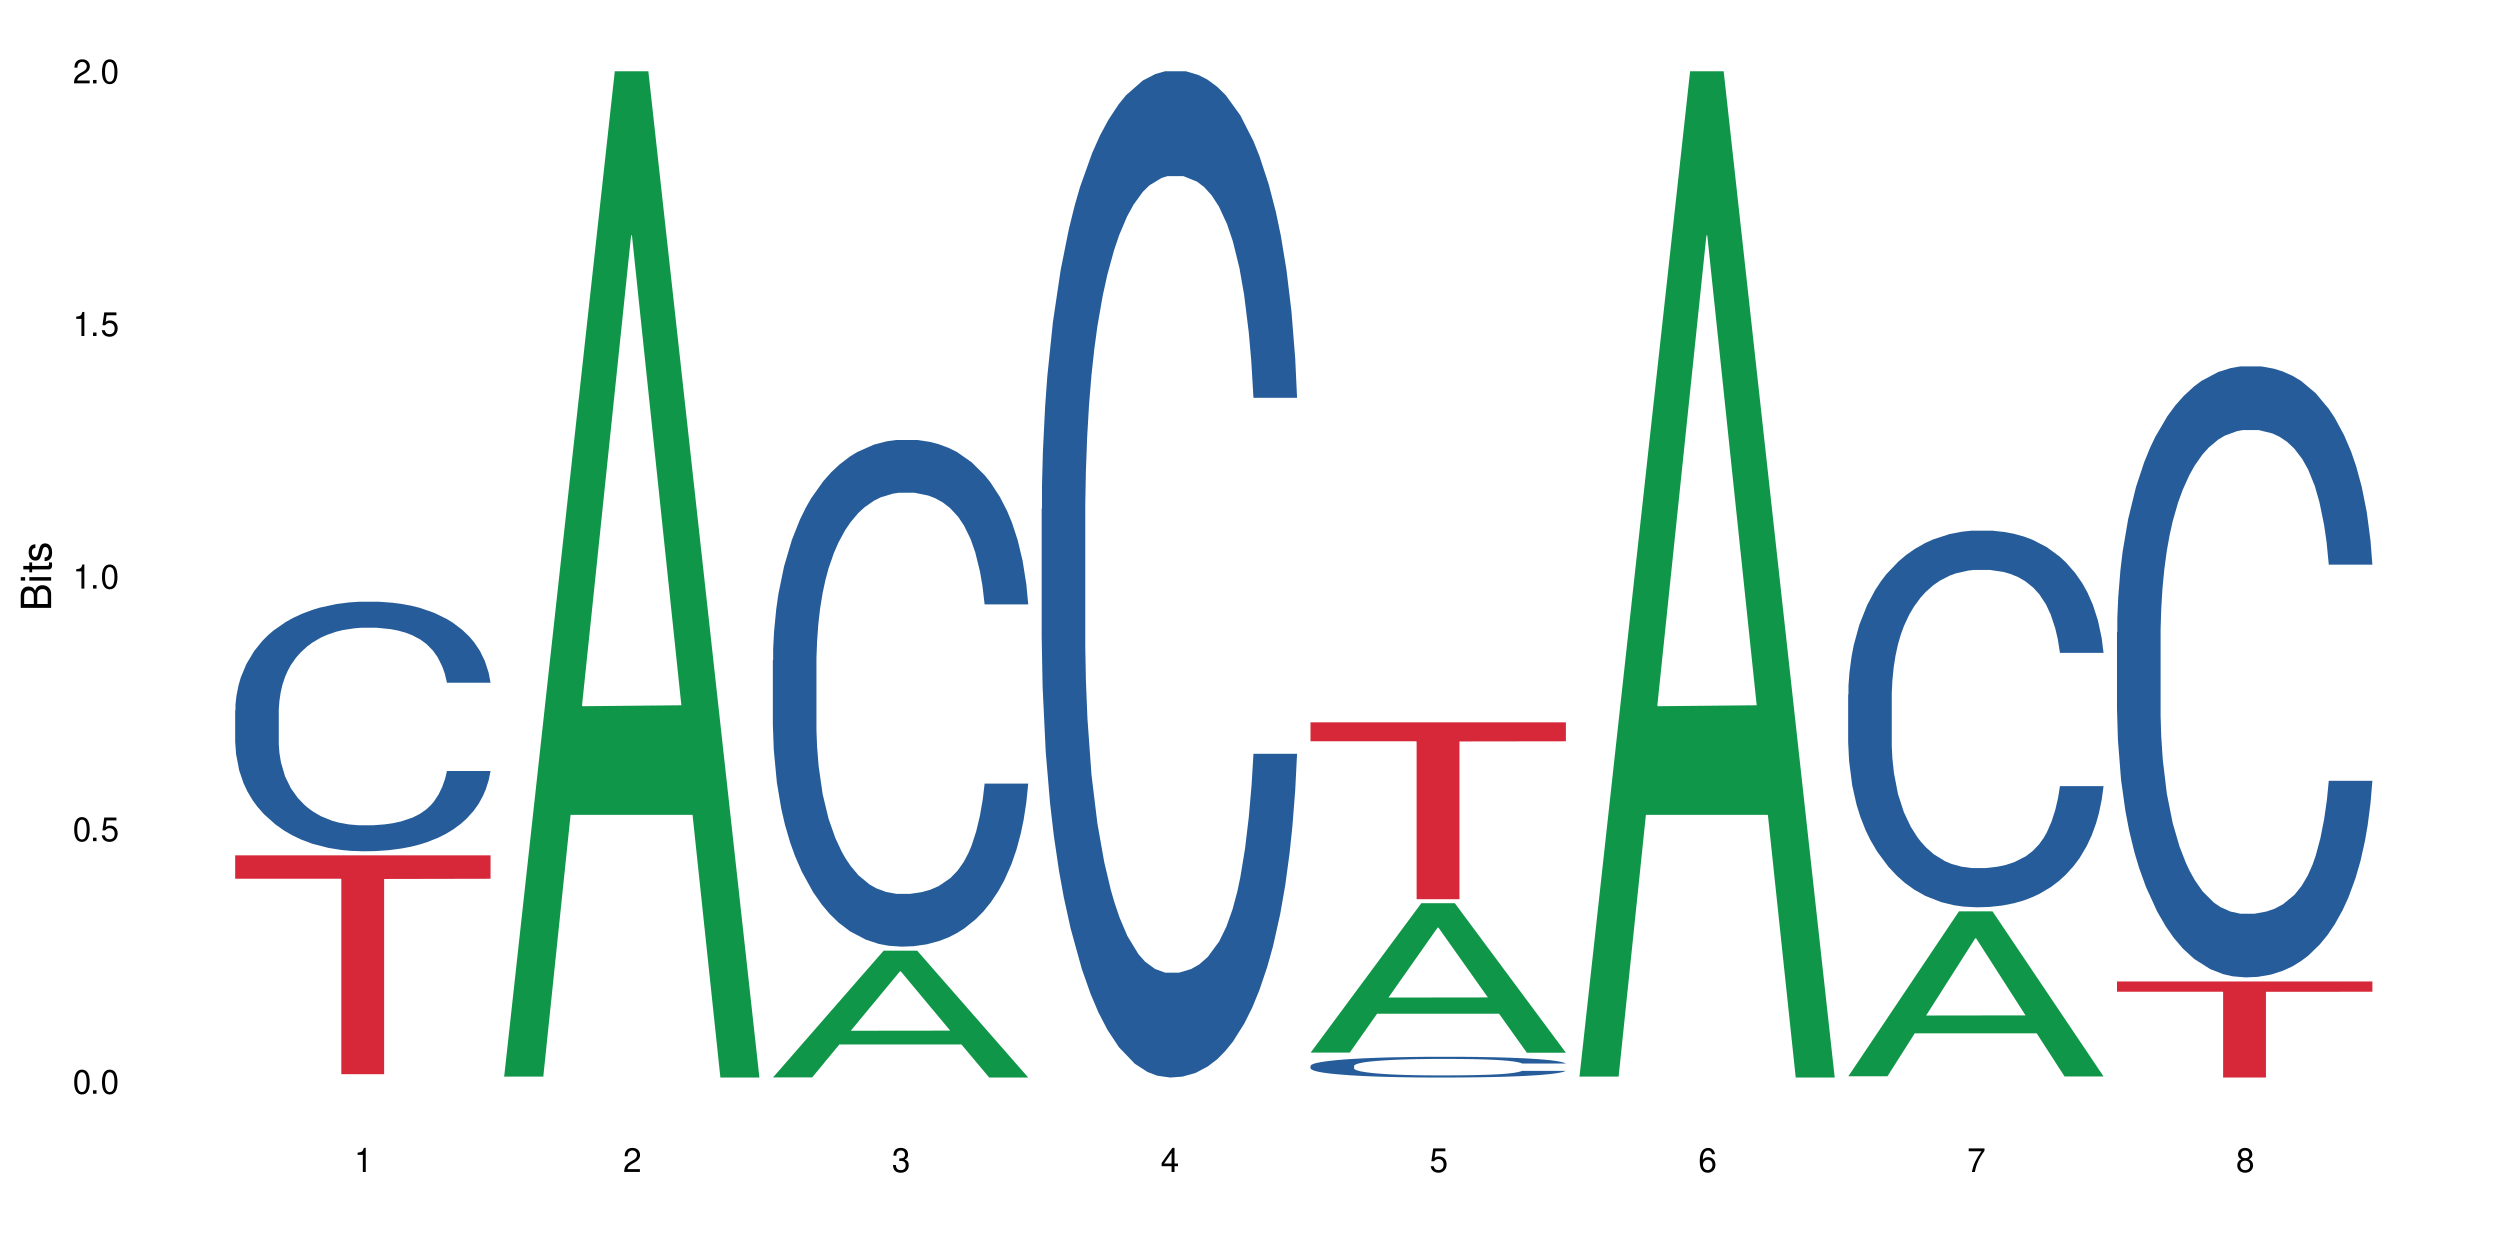
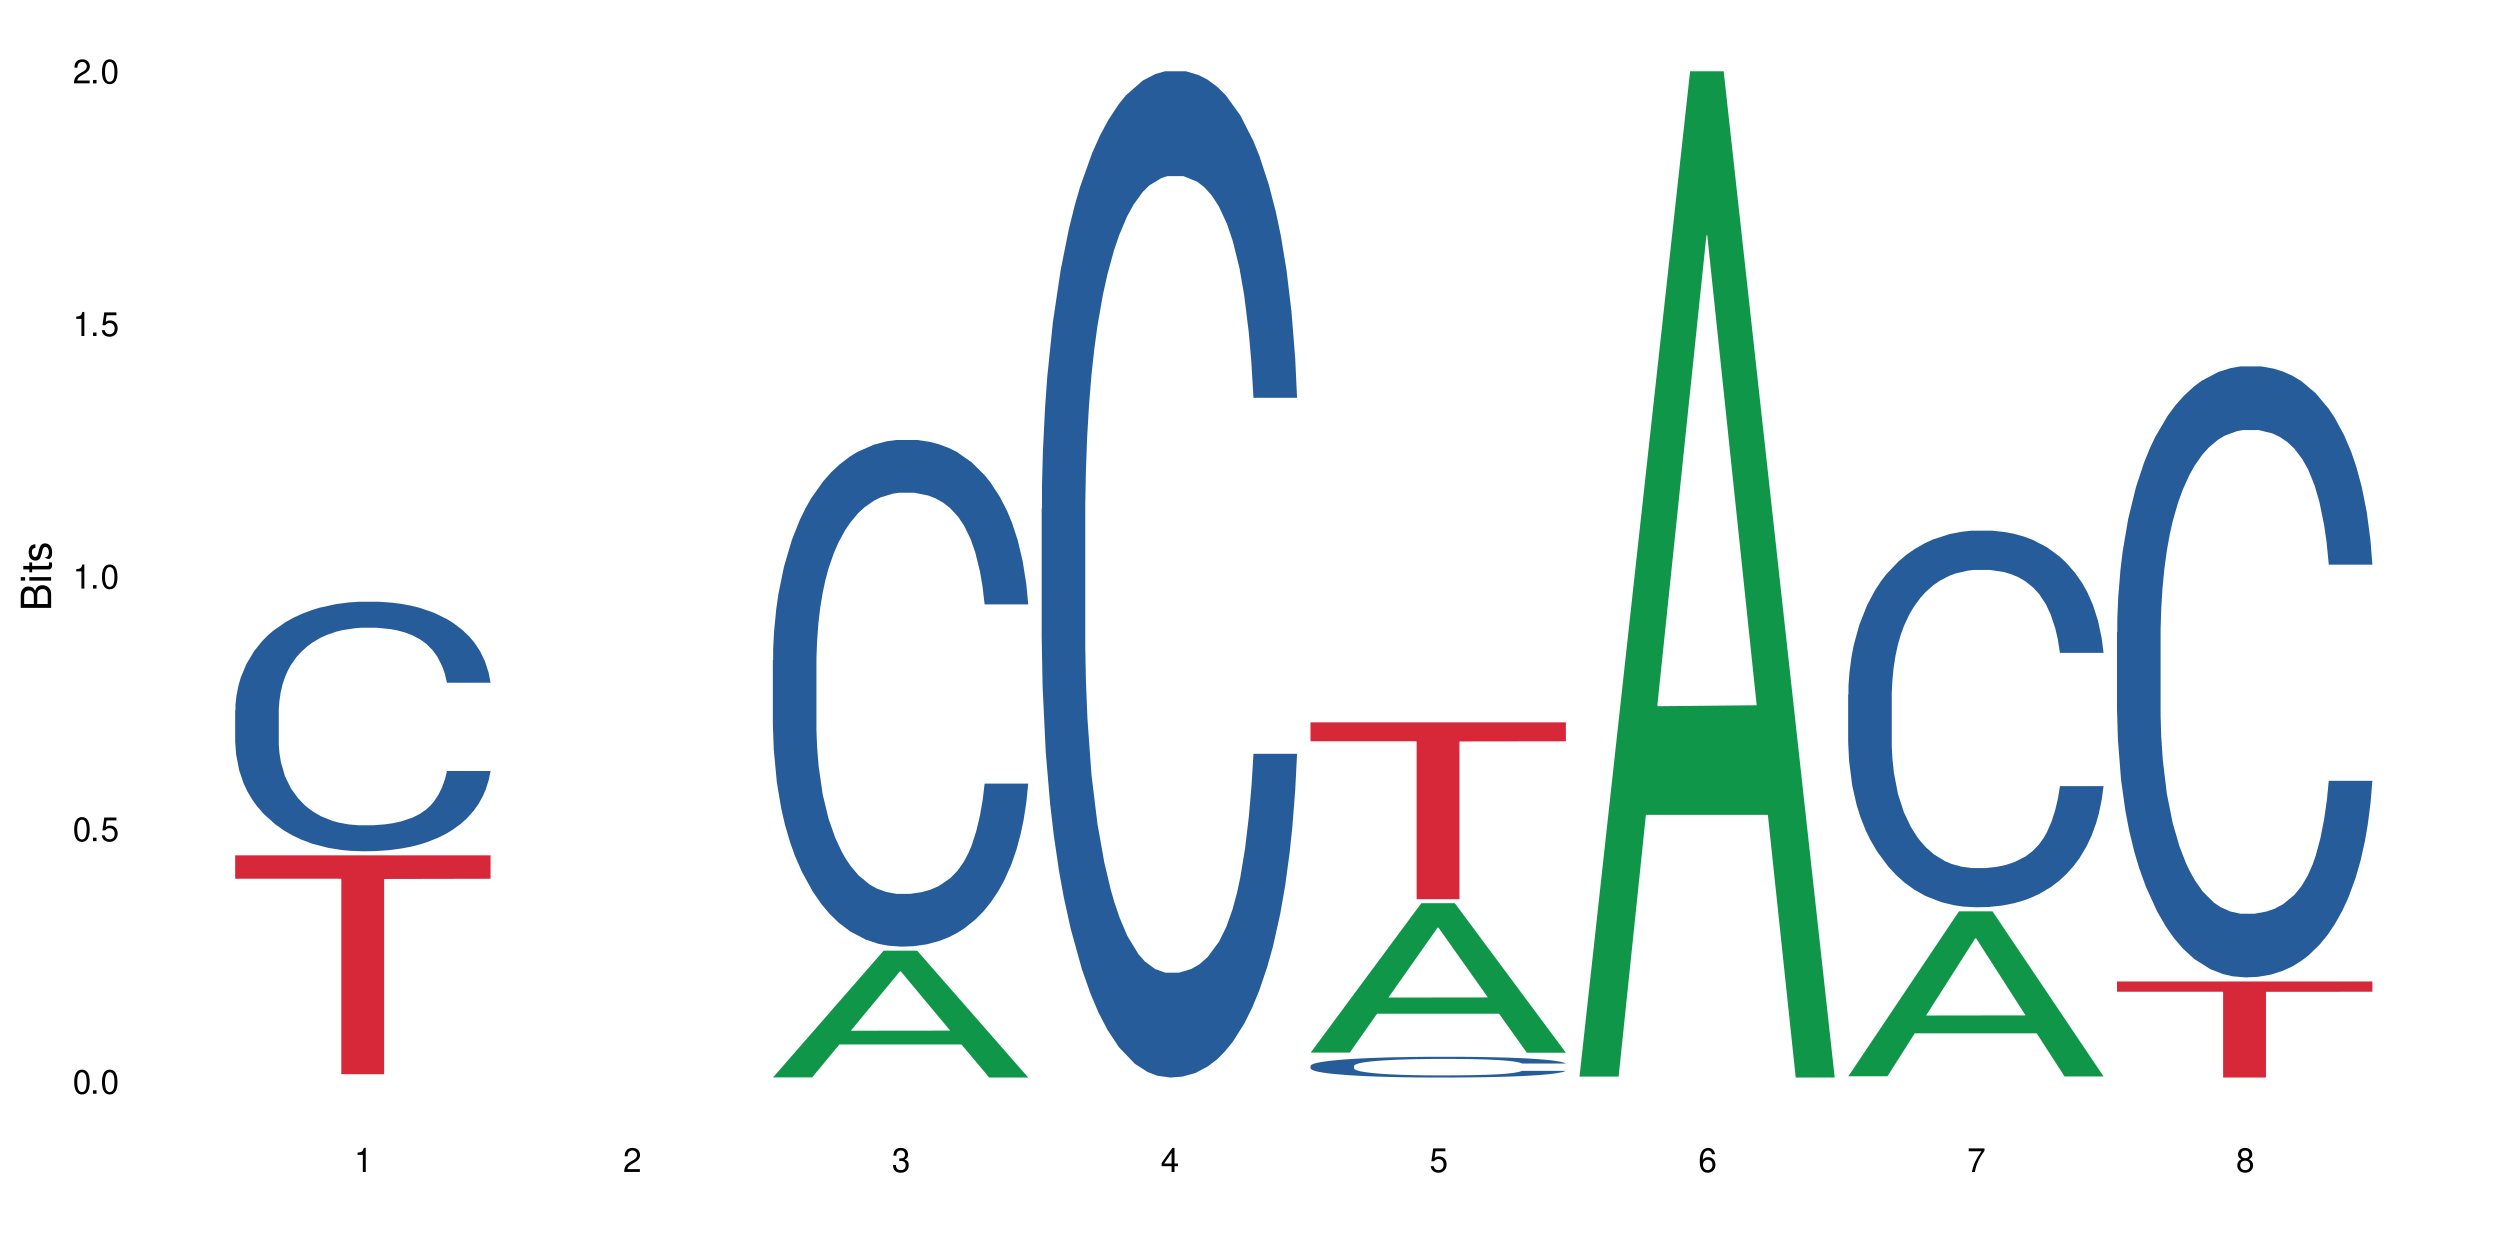
<svg xmlns="http://www.w3.org/2000/svg" xmlns:xlink="http://www.w3.org/1999/xlink" width="720" height="360" viewBox="0 0 720 360">
  <defs>
    <g>
      <g id="glyph-0-0">
</g>
      <g id="glyph-0-1">
        <path d="M 2.641 -6.938 C 2 -6.938 1.422 -6.656 1.078 -6.172 C 0.641 -5.562 0.406 -4.641 0.406 -3.359 C 0.406 -1.016 1.188 0.219 2.641 0.219 C 4.078 0.219 4.859 -1.016 4.859 -3.297 C 4.859 -4.641 4.656 -5.547 4.203 -6.172 C 3.844 -6.656 3.281 -6.938 2.641 -6.938 Z M 2.641 -6.188 C 3.547 -6.188 4 -5.25 4 -3.375 C 4 -1.406 3.562 -0.484 2.625 -0.484 C 1.734 -0.484 1.281 -1.438 1.281 -3.344 C 1.281 -5.25 1.734 -6.188 2.641 -6.188 Z M 2.641 -6.188 " />
      </g>
      <g id="glyph-0-2">
        <path d="M 1.828 -1 L 0.828 -1 L 0.828 0 L 1.828 0 Z M 1.828 -1 " />
      </g>
      <g id="glyph-0-3">
        <path d="M 4.562 -6.797 L 1.062 -6.797 L 0.547 -3.094 L 1.328 -3.094 C 1.719 -3.562 2.047 -3.734 2.578 -3.734 C 3.484 -3.734 4.062 -3.109 4.062 -2.094 C 4.062 -1.125 3.484 -0.531 2.578 -0.531 C 1.828 -0.531 1.375 -0.906 1.188 -1.672 L 0.328 -1.672 C 0.453 -1.109 0.547 -0.844 0.75 -0.594 C 1.125 -0.078 1.828 0.219 2.594 0.219 C 3.969 0.219 4.922 -0.781 4.922 -2.219 C 4.922 -3.562 4.031 -4.484 2.719 -4.484 C 2.25 -4.484 1.859 -4.359 1.469 -4.062 L 1.734 -5.969 L 4.562 -5.969 Z M 4.562 -6.797 " />
      </g>
      <g id="glyph-0-4">
        <path d="M 2.484 -4.938 L 2.484 0 L 3.328 0 L 3.328 -6.938 L 2.766 -6.938 C 2.469 -5.875 2.281 -5.734 0.984 -5.562 L 0.984 -4.938 Z M 2.484 -4.938 " />
      </g>
      <g id="glyph-0-5">
        <path d="M 4.859 -0.828 L 1.281 -0.828 C 1.359 -1.406 1.672 -1.781 2.5 -2.281 L 3.469 -2.828 C 4.406 -3.344 4.906 -4.062 4.906 -4.906 C 4.906 -5.484 4.672 -6.031 4.266 -6.406 C 3.859 -6.766 3.375 -6.938 2.719 -6.938 C 1.859 -6.938 1.219 -6.625 0.844 -6.031 C 0.609 -5.672 0.5 -5.234 0.484 -4.531 L 1.328 -4.531 C 1.359 -5.016 1.406 -5.281 1.531 -5.516 C 1.75 -5.938 2.188 -6.203 2.703 -6.203 C 3.469 -6.203 4.031 -5.641 4.031 -4.891 C 4.031 -4.344 3.719 -3.859 3.125 -3.516 L 2.234 -3 C 0.812 -2.172 0.406 -1.531 0.328 -0.016 L 4.859 -0.016 Z M 4.859 -0.828 " />
      </g>
      <g id="glyph-0-6">
        <path d="M 2.125 -3.188 L 2.578 -3.188 C 3.5 -3.188 3.984 -2.766 3.984 -1.922 C 3.984 -1.062 3.469 -0.531 2.594 -0.531 C 1.656 -0.531 1.203 -1 1.156 -2.016 L 0.312 -2.016 C 0.344 -1.453 0.438 -1.094 0.609 -0.781 C 0.953 -0.109 1.625 0.219 2.547 0.219 C 3.953 0.219 4.859 -0.625 4.859 -1.938 C 4.859 -2.828 4.516 -3.297 3.703 -3.594 C 4.344 -3.844 4.656 -4.328 4.656 -5.031 C 4.656 -6.219 3.875 -6.938 2.578 -6.938 C 1.203 -6.938 0.484 -6.172 0.453 -4.703 L 1.297 -4.703 C 1.312 -5.125 1.344 -5.359 1.453 -5.578 C 1.641 -5.969 2.062 -6.203 2.594 -6.203 C 3.344 -6.203 3.797 -5.75 3.797 -5 C 3.797 -4.516 3.609 -4.219 3.25 -4.047 C 3.016 -3.953 2.703 -3.922 2.125 -3.906 Z M 2.125 -3.188 " />
      </g>
      <g id="glyph-0-7">
        <path d="M 3.141 -1.672 L 3.141 0 L 3.984 0 L 3.984 -1.672 L 4.984 -1.672 L 4.984 -2.438 L 3.984 -2.438 L 3.984 -6.938 L 3.359 -6.938 L 0.266 -2.578 L 0.266 -1.672 Z M 3.141 -2.438 L 1 -2.438 L 3.141 -5.5 Z M 3.141 -2.438 " />
      </g>
      <g id="glyph-0-8">
        <path d="M 4.781 -5.125 C 4.609 -6.266 3.891 -6.938 2.844 -6.938 C 2.094 -6.938 1.422 -6.578 1.031 -5.953 C 0.594 -5.266 0.406 -4.422 0.406 -3.172 C 0.406 -2 0.578 -1.25 0.984 -0.641 C 1.359 -0.078 1.953 0.219 2.703 0.219 C 3.984 0.219 4.922 -0.75 4.922 -2.094 C 4.922 -3.375 4.062 -4.281 2.844 -4.281 C 2.172 -4.281 1.641 -4.031 1.281 -3.516 C 1.281 -5.234 1.828 -6.188 2.797 -6.188 C 3.391 -6.188 3.797 -5.797 3.938 -5.125 Z M 2.734 -3.531 C 3.547 -3.531 4.062 -2.953 4.062 -2.031 C 4.062 -1.156 3.484 -0.531 2.703 -0.531 C 1.922 -0.531 1.328 -1.188 1.328 -2.078 C 1.328 -2.938 1.906 -3.531 2.734 -3.531 Z M 2.734 -3.531 " />
      </g>
      <g id="glyph-0-9">
        <path d="M 4.984 -6.797 L 0.438 -6.797 L 0.438 -5.969 L 4.109 -5.969 C 2.5 -3.656 1.828 -2.234 1.328 0 L 2.219 0 C 2.594 -2.172 3.453 -4.047 4.984 -6.094 Z M 4.984 -6.797 " />
      </g>
      <g id="glyph-0-10">
        <path d="M 3.75 -3.656 C 4.469 -4.094 4.688 -4.438 4.688 -5.078 C 4.688 -6.172 3.844 -6.938 2.641 -6.938 C 1.438 -6.938 0.594 -6.172 0.594 -5.094 C 0.594 -4.438 0.812 -4.094 1.516 -3.656 C 0.734 -3.266 0.359 -2.703 0.359 -1.922 C 0.359 -0.656 1.281 0.219 2.641 0.219 C 3.984 0.219 4.922 -0.656 4.922 -1.922 C 4.922 -2.703 4.531 -3.266 3.75 -3.656 Z M 2.641 -6.188 C 3.359 -6.188 3.812 -5.75 3.812 -5.062 C 3.812 -4.406 3.344 -3.984 2.641 -3.984 C 1.922 -3.984 1.453 -4.406 1.453 -5.078 C 1.453 -5.75 1.922 -6.188 2.641 -6.188 Z M 2.641 -3.266 C 3.484 -3.266 4.062 -2.719 4.062 -1.906 C 4.062 -1.078 3.484 -0.531 2.625 -0.531 C 1.797 -0.531 1.219 -1.094 1.219 -1.906 C 1.219 -2.719 1.781 -3.266 2.641 -3.266 Z M 2.641 -3.266 " />
      </g>
      <g id="glyph-1-0">
</g>
      <g id="glyph-1-1">
        <path d="M 0 -0.953 L 0 -4.891 C 0 -5.719 -0.234 -6.344 -0.734 -6.797 C -1.188 -7.234 -1.812 -7.469 -2.5 -7.469 C -3.547 -7.469 -4.188 -7 -4.625 -5.875 C -4.984 -6.688 -5.625 -7.094 -6.531 -7.094 C -7.172 -7.094 -7.734 -6.859 -8.141 -6.391 C -8.562 -5.922 -8.75 -5.344 -8.75 -4.5 L -8.75 -0.953 Z M -4.984 -2.062 L -7.766 -2.062 L -7.766 -4.219 C -7.766 -4.844 -7.688 -5.203 -7.453 -5.5 C -7.219 -5.812 -6.859 -5.969 -6.375 -5.969 C -5.891 -5.969 -5.531 -5.812 -5.297 -5.5 C -5.062 -5.203 -4.984 -4.844 -4.984 -4.219 Z M -0.984 -2.062 L -4 -2.062 L -4 -4.781 C -4 -5.766 -3.438 -6.359 -2.484 -6.359 C -1.547 -6.359 -0.984 -5.766 -0.984 -4.781 Z M -0.984 -2.062 " />
      </g>
      <g id="glyph-1-2">
        <path d="M -6.281 -1.797 L -6.281 -0.797 L 0 -0.797 L 0 -1.797 Z M -8.75 -1.797 L -8.75 -0.797 L -7.484 -0.797 L -7.484 -1.797 Z M -8.75 -1.797 " />
      </g>
      <g id="glyph-1-3">
        <path d="M -6.281 -3.047 L -6.281 -2.016 L -8.016 -2.016 L -8.016 -1.016 L -6.281 -1.016 L -6.281 -0.172 L -5.469 -0.172 L -5.469 -1.016 L -0.719 -1.016 C -0.078 -1.016 0.281 -1.453 0.281 -2.234 C 0.281 -2.5 0.25 -2.719 0.188 -3.047 L -0.641 -3.047 C -0.609 -2.906 -0.594 -2.766 -0.594 -2.562 C -0.594 -2.141 -0.719 -2.016 -1.156 -2.016 L -5.469 -2.016 L -5.469 -3.047 Z M -6.281 -3.047 " />
      </g>
      <g id="glyph-1-4">
-         <path d="M -4.531 -5.25 C -5.766 -5.25 -6.469 -4.422 -6.469 -2.969 C -6.469 -1.516 -5.719 -0.562 -4.547 -0.562 C -3.562 -0.562 -3.094 -1.062 -2.734 -2.562 L -2.516 -3.484 C -2.344 -4.188 -2.094 -4.469 -1.641 -4.469 C -1.047 -4.469 -0.641 -3.875 -0.641 -3 C -0.641 -2.453 -0.797 -2 -1.062 -1.75 C -1.25 -1.594 -1.422 -1.531 -1.875 -1.469 L -1.875 -0.406 C -0.422 -0.453 0.281 -1.266 0.281 -2.922 C 0.281 -4.5 -0.5 -5.516 -1.719 -5.516 C -2.656 -5.516 -3.172 -4.984 -3.469 -3.734 L -3.703 -2.766 C -3.891 -1.953 -4.156 -1.609 -4.594 -1.609 C -5.188 -1.609 -5.547 -2.125 -5.547 -2.938 C -5.547 -3.75 -5.203 -4.172 -4.531 -4.203 Z M -4.531 -5.25 " />
+         <path d="M -4.531 -5.25 C -5.766 -5.25 -6.469 -4.422 -6.469 -2.969 C -6.469 -1.516 -5.719 -0.562 -4.547 -0.562 C -3.562 -0.562 -3.094 -1.062 -2.734 -2.562 L -2.516 -3.484 C -2.344 -4.188 -2.094 -4.469 -1.641 -4.469 C -1.047 -4.469 -0.641 -3.875 -0.641 -3 C -0.641 -2.453 -0.797 -2 -1.062 -1.75 C -1.25 -1.594 -1.422 -1.531 -1.875 -1.469 C -0.422 -0.453 0.281 -1.266 0.281 -2.922 C 0.281 -4.5 -0.5 -5.516 -1.719 -5.516 C -2.656 -5.516 -3.172 -4.984 -3.469 -3.734 L -3.703 -2.766 C -3.891 -1.953 -4.156 -1.609 -4.594 -1.609 C -5.188 -1.609 -5.547 -2.125 -5.547 -2.938 C -5.547 -3.75 -5.203 -4.172 -4.531 -4.203 Z M -4.531 -5.25 " />
      </g>
    </g>
  </defs>
  <rect x="-72" y="-36" width="864" height="432" fill="rgb(100%, 100%, 100%)" fill-opacity="1" />
  <path fill-rule="nonzero" fill="rgb(14.51%, 36.078%, 60%)" fill-opacity="1" d="M 67.73 204.578 L 67.82 204.512 L 67.82 202.934 L 68.09 200.438 L 68.719 197.285 L 69.344 195.117 L 70.961 191.242 L 73.203 187.496 L 75.535 184.605 L 77.238 182.898 L 78.766 181.586 L 82.262 179.156 L 84.504 177.906 L 86.926 176.789 L 89.887 175.672 L 92.039 175.016 L 96.883 173.965 L 100.469 173.504 L 103.25 173.309 L 109.262 173.309 L 112.848 173.57 L 115.449 173.898 L 118.32 174.426 L 120.742 175.016 L 124.957 176.461 L 128.727 178.301 L 130.43 179.352 L 133.121 181.387 L 135.184 183.359 L 136.617 185.066 L 138.234 187.496 L 139.668 190.453 L 140.746 193.805 L 141.281 196.629 L 128.727 196.629 L 128.098 194 L 127.379 191.965 L 126.035 189.27 L 124.688 187.367 L 122.805 185.461 L 121.102 184.215 L 118.77 182.965 L 116.707 182.176 L 114.555 181.586 L 112.488 181.191 L 108.543 180.797 L 103.969 180.797 L 102.266 180.93 L 98.766 181.453 L 96.883 181.914 L 94.191 182.832 L 92.309 183.688 L 90.066 185 L 88.539 186.117 L 86.656 187.824 L 85.312 189.336 L 83.785 191.504 L 82.891 193.148 L 82.082 194.984 L 81.363 197.152 L 80.828 199.453 L 80.469 201.883 L 80.289 204.25 L 80.289 214.43 L 80.469 216.797 L 80.918 219.555 L 82.082 223.562 L 83.785 227.043 L 85.762 229.801 L 87.645 231.773 L 88.719 232.691 L 90.156 233.742 L 92.398 235.059 L 95.629 236.371 L 97.512 236.895 L 100.383 237.422 L 103.34 237.684 L 107.289 237.684 L 110.785 237.422 L 113.117 237.094 L 115.539 236.566 L 118.859 235.449 L 120.922 234.398 L 122.715 233.152 L 124.062 231.902 L 124.957 230.852 L 126.305 228.816 L 127.379 226.582 L 128.188 224.285 L 128.727 222.051 L 141.281 222.051 L 140.746 224.68 L 139.938 227.238 L 139.129 229.145 L 137.875 231.445 L 136.441 233.48 L 134.375 235.777 L 132.672 237.289 L 130.43 238.934 L 128.367 240.18 L 126.125 241.297 L 122.805 242.609 L 120.652 243.27 L 118.32 243.859 L 115.539 244.383 L 112.043 244.844 L 108.273 245.105 L 104.777 245.172 L 101.008 245.043 L 98.227 244.777 L 94.551 244.188 L 89.977 243.004 L 86.656 241.758 L 84.055 240.508 L 81.812 239.195 L 79.301 237.422 L 76.074 234.531 L 74.098 232.297 L 72.754 230.457 L 71.23 227.898 L 70.152 225.598 L 68.898 221.918 L 68 217.254 L 67.73 213.641 Z M 67.73 204.578 " />
  <path fill-rule="nonzero" fill="rgb(83.922%, 15.686%, 22.353%)" fill-opacity="1" d="M 67.73 246.336 L 141.281 246.336 L 141.281 253.082 L 110.629 253.145 L 110.629 309.367 L 98.297 309.367 L 98.297 253.203 L 98.117 253.082 L 67.73 253.082 Z M 67.73 246.336 " />
-   <path fill-rule="nonzero" fill="rgb(6.275%, 58.824%, 28.235%)" fill-opacity="1" d="M 145.156 310.059 L 145.234 309.789 L 177.059 20.527 L 186.723 20.527 L 218.707 310.332 L 207.469 310.332 L 199.453 234.684 L 164.328 234.684 L 156.469 310.059 L 145.156 310.059 L 167.707 203.391 L 196.23 203.117 L 182.008 67.875 L 181.852 67.602 L 181.695 68.418 L 167.629 203.117 L 167.707 203.391 Z M 145.156 310.059 " />
  <path fill-rule="nonzero" fill="rgb(6.275%, 58.824%, 28.235%)" fill-opacity="1" d="M 222.578 310.297 L 222.656 310.266 L 254.48 273.801 L 264.148 273.801 L 296.129 310.332 L 284.895 310.332 L 276.879 300.797 L 241.75 300.797 L 233.895 310.297 L 222.578 310.297 L 245.129 296.852 L 273.656 296.816 L 259.434 279.77 L 259.273 279.734 L 259.117 279.836 L 245.051 296.816 L 245.129 296.852 Z M 222.578 310.297 " />
  <path fill-rule="nonzero" fill="rgb(14.51%, 36.078%, 60%)" fill-opacity="1" d="M 222.578 190.203 L 222.668 190.07 L 222.668 186.867 L 222.938 181.797 L 223.562 175.395 L 224.191 170.996 L 225.809 163.125 L 228.051 155.52 L 230.383 149.652 L 232.086 146.184 L 233.609 143.516 L 237.109 138.582 L 239.352 136.047 L 241.773 133.777 L 244.734 131.512 L 246.887 130.176 L 251.73 128.043 L 255.316 127.109 L 258.098 126.711 L 264.109 126.711 L 267.695 127.242 L 270.297 127.91 L 273.168 128.977 L 275.59 130.176 L 279.805 133.113 L 283.57 136.848 L 285.277 138.98 L 287.969 143.117 L 290.031 147.117 L 291.465 150.586 L 293.082 155.52 L 294.516 161.523 L 295.59 168.328 L 296.129 174.062 L 283.57 174.062 L 282.945 168.727 L 282.227 164.59 L 280.883 159.121 L 279.535 155.254 L 277.652 151.387 L 275.949 148.852 L 273.617 146.316 L 271.551 144.715 L 269.398 143.516 L 267.336 142.715 L 263.391 141.914 L 258.816 141.914 L 257.109 142.184 L 253.613 143.25 L 251.73 144.184 L 249.039 146.051 L 247.156 147.785 L 244.914 150.453 L 243.387 152.719 L 241.504 156.188 L 240.16 159.258 L 238.633 163.656 L 237.738 166.992 L 236.93 170.727 L 236.211 175.129 L 235.672 179.797 L 235.316 184.734 L 235.137 189.535 L 235.137 210.211 L 235.316 215.012 L 235.762 220.613 L 236.93 228.75 L 238.633 235.82 L 240.605 241.422 L 242.492 245.426 L 243.566 247.293 L 245.004 249.426 L 247.246 252.094 L 250.473 254.762 L 252.355 255.828 L 255.227 256.895 L 258.188 257.43 L 262.133 257.43 L 265.633 256.895 L 267.965 256.23 L 270.387 255.16 L 273.707 252.895 L 275.77 250.762 L 277.562 248.227 L 278.906 245.691 L 279.805 243.559 L 281.148 239.422 L 282.227 234.887 L 283.035 230.219 L 283.57 225.684 L 296.129 225.684 L 295.59 231.02 L 294.785 236.223 L 293.977 240.09 L 292.723 244.758 L 291.285 248.895 L 289.223 253.562 L 287.52 256.629 L 285.277 259.965 L 283.215 262.5 L 280.973 264.766 L 277.652 267.434 L 275.5 268.77 L 273.168 269.969 L 270.387 271.035 L 266.887 271.969 L 263.121 272.504 L 259.621 272.637 L 255.855 272.367 L 253.074 271.836 L 249.398 270.637 L 244.824 268.234 L 241.504 265.699 L 238.902 263.164 L 236.66 260.496 L 234.148 256.895 L 230.918 251.027 L 228.945 246.492 L 227.602 242.758 L 226.074 237.555 L 225 232.887 L 223.742 225.418 L 222.848 215.945 L 222.578 208.609 Z M 222.578 190.203 " />
  <path fill-rule="nonzero" fill="rgb(14.51%, 36.078%, 60%)" fill-opacity="1" d="M 300 146.621 L 300.09 146.355 L 300.09 140 L 300.359 129.934 L 300.988 117.215 L 301.617 108.477 L 303.23 92.844 L 305.473 77.746 L 307.805 66.09 L 309.508 59.203 L 311.035 53.902 L 314.531 44.102 L 316.773 39.07 L 319.195 34.566 L 322.156 30.062 L 324.309 27.414 L 329.152 23.176 L 332.742 21.32 L 335.52 20.527 L 341.531 20.527 L 345.117 21.586 L 347.719 22.91 L 350.59 25.031 L 353.012 27.414 L 357.227 33.242 L 360.996 40.66 L 362.699 44.898 L 365.391 53.109 L 367.453 61.055 L 368.891 67.945 L 370.504 77.746 L 371.938 89.668 L 373.016 103.176 L 373.555 114.566 L 360.996 114.566 L 360.367 103.973 L 359.648 95.758 L 358.305 84.898 L 356.961 77.215 L 355.074 69.535 L 353.371 64.5 L 351.039 59.469 L 348.977 56.289 L 346.824 53.902 L 344.762 52.316 L 340.812 50.727 L 336.238 50.727 L 334.535 51.254 L 331.035 53.375 L 329.152 55.23 L 326.461 58.938 L 324.578 62.383 L 322.336 67.68 L 320.812 72.184 L 318.926 79.07 L 317.582 85.164 L 316.059 93.906 L 315.16 100.527 L 314.352 107.945 L 313.637 116.688 L 313.098 125.957 L 312.738 135.762 L 312.559 145.297 L 312.559 186.355 L 312.738 195.895 L 313.188 207.02 L 314.352 223.18 L 316.059 237.219 L 318.031 248.344 L 319.914 256.293 L 320.992 260 L 322.426 264.238 L 324.668 269.535 L 327.898 274.836 L 329.781 276.953 L 332.652 279.074 L 335.609 280.133 L 339.559 280.133 L 343.055 279.074 L 345.387 277.75 L 347.809 275.629 L 351.129 271.125 L 353.191 266.887 L 354.984 261.855 L 356.332 256.82 L 357.227 252.582 L 358.574 244.371 L 359.648 235.363 L 360.457 226.094 L 360.996 217.086 L 373.555 217.086 L 373.016 227.684 L 372.207 238.012 L 371.402 245.695 L 370.145 254.969 L 368.711 263.18 L 366.645 272.449 L 364.941 278.543 L 362.699 285.168 L 360.637 290.199 L 358.395 294.703 L 355.074 300 L 352.922 302.648 L 350.59 305.035 L 347.809 307.152 L 344.312 309.008 L 340.543 310.066 L 337.047 310.332 L 333.277 309.801 L 330.5 308.742 L 326.82 306.359 L 322.246 301.59 L 318.926 296.559 L 316.324 291.523 L 314.082 286.227 L 311.57 279.074 L 308.344 267.418 L 306.371 258.41 L 305.023 250.992 L 303.5 240.664 L 302.422 231.391 L 301.168 216.555 L 300.27 197.746 L 300 183.18 Z M 300 146.621 " />
  <path fill-rule="nonzero" fill="rgb(6.275%, 58.824%, 28.235%)" fill-opacity="1" d="M 377.426 303.145 L 377.504 303.105 L 409.328 260.129 L 418.992 260.129 L 450.977 303.188 L 439.738 303.188 L 431.723 291.949 L 396.598 291.949 L 388.738 303.145 L 377.426 303.145 L 399.977 287.297 L 428.504 287.258 L 414.277 267.164 L 414.121 267.125 L 413.965 267.246 L 399.898 287.258 L 399.977 287.297 Z M 377.426 303.145 " />
  <path fill-rule="nonzero" fill="rgb(14.51%, 36.078%, 60%)" fill-opacity="1" d="M 377.426 306.953 L 377.516 306.949 L 377.516 306.816 L 377.781 306.609 L 378.41 306.348 L 379.039 306.164 L 380.652 305.844 L 382.895 305.531 L 385.227 305.293 L 386.934 305.148 L 388.457 305.039 L 391.957 304.836 L 394.199 304.734 L 396.621 304.641 L 399.578 304.547 L 401.734 304.492 L 406.574 304.406 L 410.164 304.367 L 412.945 304.352 L 418.953 304.352 L 422.543 304.371 L 425.145 304.398 L 428.016 304.445 L 430.438 304.492 L 434.652 304.613 L 438.418 304.766 L 440.125 304.855 L 442.812 305.023 L 444.879 305.188 L 446.312 305.328 L 447.926 305.531 L 449.363 305.777 L 450.438 306.055 L 450.977 306.293 L 438.418 306.293 L 437.789 306.074 L 437.074 305.902 L 435.727 305.68 L 434.383 305.52 L 432.5 305.363 L 430.793 305.258 L 428.461 305.156 L 426.398 305.09 L 424.246 305.039 L 422.184 305.008 L 418.238 304.973 L 413.664 304.973 L 411.957 304.984 L 408.461 305.027 L 406.574 305.066 L 403.887 305.145 L 402 305.215 L 399.758 305.324 L 398.234 305.418 L 396.352 305.559 L 395.004 305.684 L 393.48 305.863 L 392.582 306 L 391.777 306.156 L 391.059 306.336 L 390.52 306.527 L 390.16 306.73 L 389.98 306.926 L 389.98 307.773 L 390.16 307.969 L 390.609 308.199 L 391.777 308.535 L 393.48 308.824 L 395.453 309.055 L 397.336 309.219 L 398.414 309.293 L 399.848 309.383 L 402.09 309.492 L 405.32 309.602 L 407.203 309.645 L 410.074 309.688 L 413.035 309.711 L 416.98 309.711 L 420.48 309.688 L 422.812 309.66 L 425.234 309.617 L 428.551 309.523 L 430.613 309.438 L 432.41 309.332 L 433.754 309.227 L 434.652 309.141 L 435.996 308.973 L 437.074 308.785 L 437.879 308.594 L 438.418 308.406 L 450.977 308.406 L 450.438 308.625 L 449.633 308.84 L 448.824 309 L 447.566 309.191 L 446.133 309.359 L 444.07 309.551 L 442.367 309.676 L 440.125 309.812 L 438.059 309.918 L 435.816 310.012 L 432.5 310.121 L 430.348 310.176 L 428.016 310.223 L 425.234 310.266 L 421.734 310.305 L 417.969 310.328 L 414.469 310.332 L 410.703 310.32 L 407.922 310.301 L 404.242 310.25 L 399.668 310.152 L 396.352 310.047 L 393.75 309.945 L 391.508 309.836 L 388.996 309.688 L 385.766 309.445 L 383.793 309.262 L 382.449 309.109 L 380.922 308.895 L 379.848 308.703 L 378.59 308.398 L 377.695 308.008 L 377.426 307.707 Z M 377.426 306.953 " />
  <path fill-rule="nonzero" fill="rgb(83.922%, 15.686%, 22.353%)" fill-opacity="1" d="M 377.426 208.039 L 450.977 208.039 L 450.977 213.492 L 420.324 213.539 L 420.324 258.965 L 407.988 258.965 L 407.988 213.586 L 407.809 213.492 L 377.426 213.492 Z M 377.426 208.039 " />
  <path fill-rule="nonzero" fill="rgb(6.275%, 58.824%, 28.235%)" fill-opacity="1" d="M 454.848 310.059 L 454.926 309.789 L 486.75 20.527 L 496.418 20.527 L 528.398 310.332 L 517.164 310.332 L 509.148 234.684 L 474.023 234.684 L 466.164 310.059 L 454.848 310.059 L 477.402 203.391 L 505.926 203.117 L 491.703 67.875 L 491.547 67.602 L 491.387 68.418 L 477.32 203.117 L 477.402 203.391 Z M 454.848 310.059 " />
  <path fill-rule="nonzero" fill="rgb(6.275%, 58.824%, 28.235%)" fill-opacity="1" d="M 532.27 309.969 L 532.352 309.926 L 564.176 262.469 L 573.84 262.469 L 605.824 310.016 L 594.586 310.016 L 586.57 297.605 L 551.445 297.605 L 543.586 309.969 L 532.27 309.969 L 554.824 292.469 L 583.348 292.426 L 569.125 270.238 L 568.969 270.191 L 568.812 270.328 L 554.746 292.426 L 554.824 292.469 Z M 532.27 309.969 " />
  <path fill-rule="nonzero" fill="rgb(14.51%, 36.078%, 60%)" fill-opacity="1" d="M 532.27 200.031 L 532.359 199.934 L 532.359 197.551 L 532.629 193.785 L 533.258 189.023 L 533.887 185.754 L 535.5 179.902 L 537.742 174.25 L 540.074 169.891 L 541.777 167.312 L 543.305 165.328 L 546.801 161.66 L 549.043 159.777 L 551.465 158.09 L 554.426 156.406 L 556.578 155.414 L 561.422 153.828 L 565.012 153.133 L 567.793 152.836 L 573.801 152.836 L 577.391 153.23 L 579.992 153.727 L 582.859 154.52 L 585.281 155.414 L 589.5 157.594 L 593.266 160.371 L 594.969 161.957 L 597.66 165.031 L 599.723 168.004 L 601.16 170.582 L 602.773 174.25 L 604.207 178.715 L 605.285 183.77 L 605.824 188.035 L 593.266 188.035 L 592.637 184.066 L 591.922 180.992 L 590.574 176.93 L 589.23 174.055 L 587.344 171.18 L 585.641 169.293 L 583.309 167.41 L 581.246 166.219 L 579.094 165.328 L 577.031 164.734 L 573.082 164.137 L 568.508 164.137 L 566.805 164.336 L 563.305 165.129 L 561.422 165.824 L 558.73 167.211 L 556.848 168.5 L 554.605 170.484 L 553.082 172.168 L 551.199 174.746 L 549.852 177.027 L 548.328 180.301 L 547.43 182.777 L 546.621 185.555 L 545.906 188.828 L 545.367 192.297 L 545.008 195.965 L 544.828 199.535 L 544.828 214.902 L 545.008 218.473 L 545.457 222.637 L 546.621 228.688 L 548.328 233.941 L 550.301 238.105 L 552.184 241.078 L 553.262 242.469 L 554.695 244.055 L 556.938 246.035 L 560.168 248.02 L 562.051 248.812 L 564.922 249.605 L 567.883 250.004 L 571.828 250.004 L 575.324 249.605 L 577.656 249.109 L 580.078 248.316 L 583.398 246.633 L 585.461 245.047 L 587.254 243.16 L 588.602 241.277 L 589.5 239.691 L 590.844 236.617 L 591.922 233.246 L 592.727 229.777 L 593.266 226.406 L 605.824 226.406 L 605.285 230.371 L 604.477 234.238 L 603.672 237.113 L 602.414 240.582 L 600.98 243.656 L 598.918 247.129 L 597.211 249.406 L 594.969 251.887 L 592.906 253.77 L 590.664 255.457 L 587.344 257.438 L 585.191 258.43 L 582.859 259.324 L 580.078 260.117 L 576.582 260.809 L 572.816 261.207 L 569.316 261.305 L 565.551 261.109 L 562.77 260.711 L 559.09 259.82 L 554.516 258.035 L 551.199 256.148 L 548.598 254.266 L 546.355 252.285 L 543.844 249.605 L 540.613 245.242 L 538.641 241.871 L 537.293 239.098 L 535.77 235.23 L 534.691 231.758 L 533.438 226.207 L 532.539 219.168 L 532.27 213.715 Z M 532.27 200.031 " />
  <path fill-rule="nonzero" fill="rgb(14.51%, 36.078%, 60%)" fill-opacity="1" d="M 609.695 182.09 L 609.785 181.93 L 609.785 178.07 L 610.055 171.957 L 610.68 164.234 L 611.309 158.926 L 612.922 149.438 L 615.164 140.27 L 617.5 133.191 L 619.203 129.008 L 620.727 125.793 L 624.227 119.84 L 626.469 116.785 L 628.891 114.051 L 631.852 111.316 L 634.004 109.707 L 638.848 107.133 L 642.434 106.008 L 645.215 105.523 L 651.223 105.523 L 654.812 106.168 L 657.414 106.973 L 660.285 108.258 L 662.707 109.707 L 666.922 113.246 L 670.688 117.75 L 672.395 120.324 L 675.086 125.309 L 677.148 130.133 L 678.582 134.316 L 680.195 140.27 L 681.633 147.508 L 682.707 155.711 L 683.246 162.625 L 670.688 162.625 L 670.062 156.191 L 669.344 151.207 L 667.996 144.609 L 666.652 139.945 L 664.77 135.281 L 663.066 132.227 L 660.734 129.168 L 658.668 127.238 L 656.516 125.793 L 654.453 124.828 L 650.508 123.859 L 645.934 123.859 L 644.227 124.184 L 640.73 125.469 L 638.848 126.598 L 636.156 128.848 L 634.273 130.938 L 632.027 134.156 L 630.504 136.891 L 628.621 141.074 L 627.273 144.773 L 625.75 150.082 L 624.852 154.102 L 624.047 158.605 L 623.328 163.914 L 622.789 169.543 L 622.43 175.496 L 622.254 181.285 L 622.254 206.219 L 622.43 212.008 L 622.879 218.766 L 624.047 228.574 L 625.75 237.102 L 627.723 243.855 L 629.605 248.684 L 630.684 250.934 L 632.117 253.508 L 634.363 256.727 L 637.59 259.941 L 639.473 261.23 L 642.344 262.516 L 645.305 263.16 L 649.25 263.16 L 652.75 262.516 L 655.082 261.711 L 657.504 260.426 L 660.82 257.691 L 662.887 255.117 L 664.68 252.059 L 666.023 249.004 L 666.922 246.43 L 668.266 241.445 L 669.344 235.977 L 670.152 230.344 L 670.688 224.875 L 683.246 224.875 L 682.707 231.309 L 681.902 237.582 L 681.094 242.25 L 679.84 247.879 L 678.402 252.863 L 676.34 258.496 L 674.637 262.195 L 672.395 266.215 L 670.332 269.273 L 668.086 272.008 L 664.77 275.223 L 662.617 276.832 L 660.285 278.277 L 657.504 279.566 L 654.004 280.691 L 650.238 281.336 L 646.738 281.496 L 642.973 281.176 L 640.191 280.531 L 636.516 279.082 L 631.941 276.188 L 628.621 273.133 L 626.02 270.074 L 623.777 266.859 L 621.266 262.516 L 618.035 255.438 L 616.062 249.969 L 614.719 245.465 L 613.191 239.191 L 612.117 233.562 L 610.859 224.555 L 609.965 213.133 L 609.695 204.289 Z M 609.695 182.09 " />
  <path fill-rule="nonzero" fill="rgb(83.922%, 15.686%, 22.353%)" fill-opacity="1" d="M 609.695 282.66 L 683.246 282.66 L 683.246 285.621 L 652.594 285.648 L 652.594 310.332 L 640.258 310.332 L 640.258 285.676 L 640.082 285.621 L 609.695 285.621 Z M 609.695 282.66 " />
  <g fill="rgb(0%, 0%, 0%)" fill-opacity="1">
    <use xlink:href="#glyph-0-1" x="20.965" y="314.993" />
    <use xlink:href="#glyph-0-2" x="25.965" y="314.993" />
    <use xlink:href="#glyph-0-1" x="28.965" y="314.993" />
  </g>
  <g fill="rgb(0%, 0%, 0%)" fill-opacity="1">
    <use xlink:href="#glyph-0-1" x="20.965" y="242.251" />
    <use xlink:href="#glyph-0-2" x="25.965" y="242.251" />
    <use xlink:href="#glyph-0-3" x="28.965" y="242.251" />
  </g>
  <g fill="rgb(0%, 0%, 0%)" fill-opacity="1">
    <use xlink:href="#glyph-0-4" x="20.965" y="169.509" />
    <use xlink:href="#glyph-0-2" x="25.965" y="169.509" />
    <use xlink:href="#glyph-0-1" x="28.965" y="169.509" />
  </g>
  <g fill="rgb(0%, 0%, 0%)" fill-opacity="1">
    <use xlink:href="#glyph-0-4" x="20.965" y="96.767" />
    <use xlink:href="#glyph-0-2" x="25.965" y="96.767" />
    <use xlink:href="#glyph-0-3" x="28.965" y="96.767" />
  </g>
  <g fill="rgb(0%, 0%, 0%)" fill-opacity="1">
    <use xlink:href="#glyph-0-5" x="20.965" y="24.024" />
    <use xlink:href="#glyph-0-2" x="25.965" y="24.024" />
    <use xlink:href="#glyph-0-1" x="28.965" y="24.024" />
  </g>
  <g fill="rgb(0%, 0%, 0%)" fill-opacity="1">
    <use xlink:href="#glyph-0-4" x="102.008" y="337.532" />
  </g>
  <g fill="rgb(0%, 0%, 0%)" fill-opacity="1">
    <use xlink:href="#glyph-0-5" x="179.43" y="337.532" />
  </g>
  <g fill="rgb(0%, 0%, 0%)" fill-opacity="1">
    <use xlink:href="#glyph-0-6" x="256.855" y="337.532" />
  </g>
  <g fill="rgb(0%, 0%, 0%)" fill-opacity="1">
    <use xlink:href="#glyph-0-7" x="334.277" y="337.532" />
  </g>
  <g fill="rgb(0%, 0%, 0%)" fill-opacity="1">
    <use xlink:href="#glyph-0-3" x="411.699" y="337.532" />
  </g>
  <g fill="rgb(0%, 0%, 0%)" fill-opacity="1">
    <use xlink:href="#glyph-0-8" x="489.125" y="337.532" />
  </g>
  <g fill="rgb(0%, 0%, 0%)" fill-opacity="1">
    <use xlink:href="#glyph-0-9" x="566.547" y="337.532" />
  </g>
  <g fill="rgb(0%, 0%, 0%)" fill-opacity="1">
    <use xlink:href="#glyph-0-10" x="643.969" y="337.532" />
  </g>
  <g fill="rgb(0%, 0%, 0%)" fill-opacity="1">
    <use xlink:href="#glyph-1-1" x="14.725" y="176.012" />
    <use xlink:href="#glyph-1-2" x="14.725" y="168.012" />
    <use xlink:href="#glyph-1-3" x="14.725" y="165.012" />
    <use xlink:href="#glyph-1-4" x="14.725" y="162.012" />
  </g>
</svg>